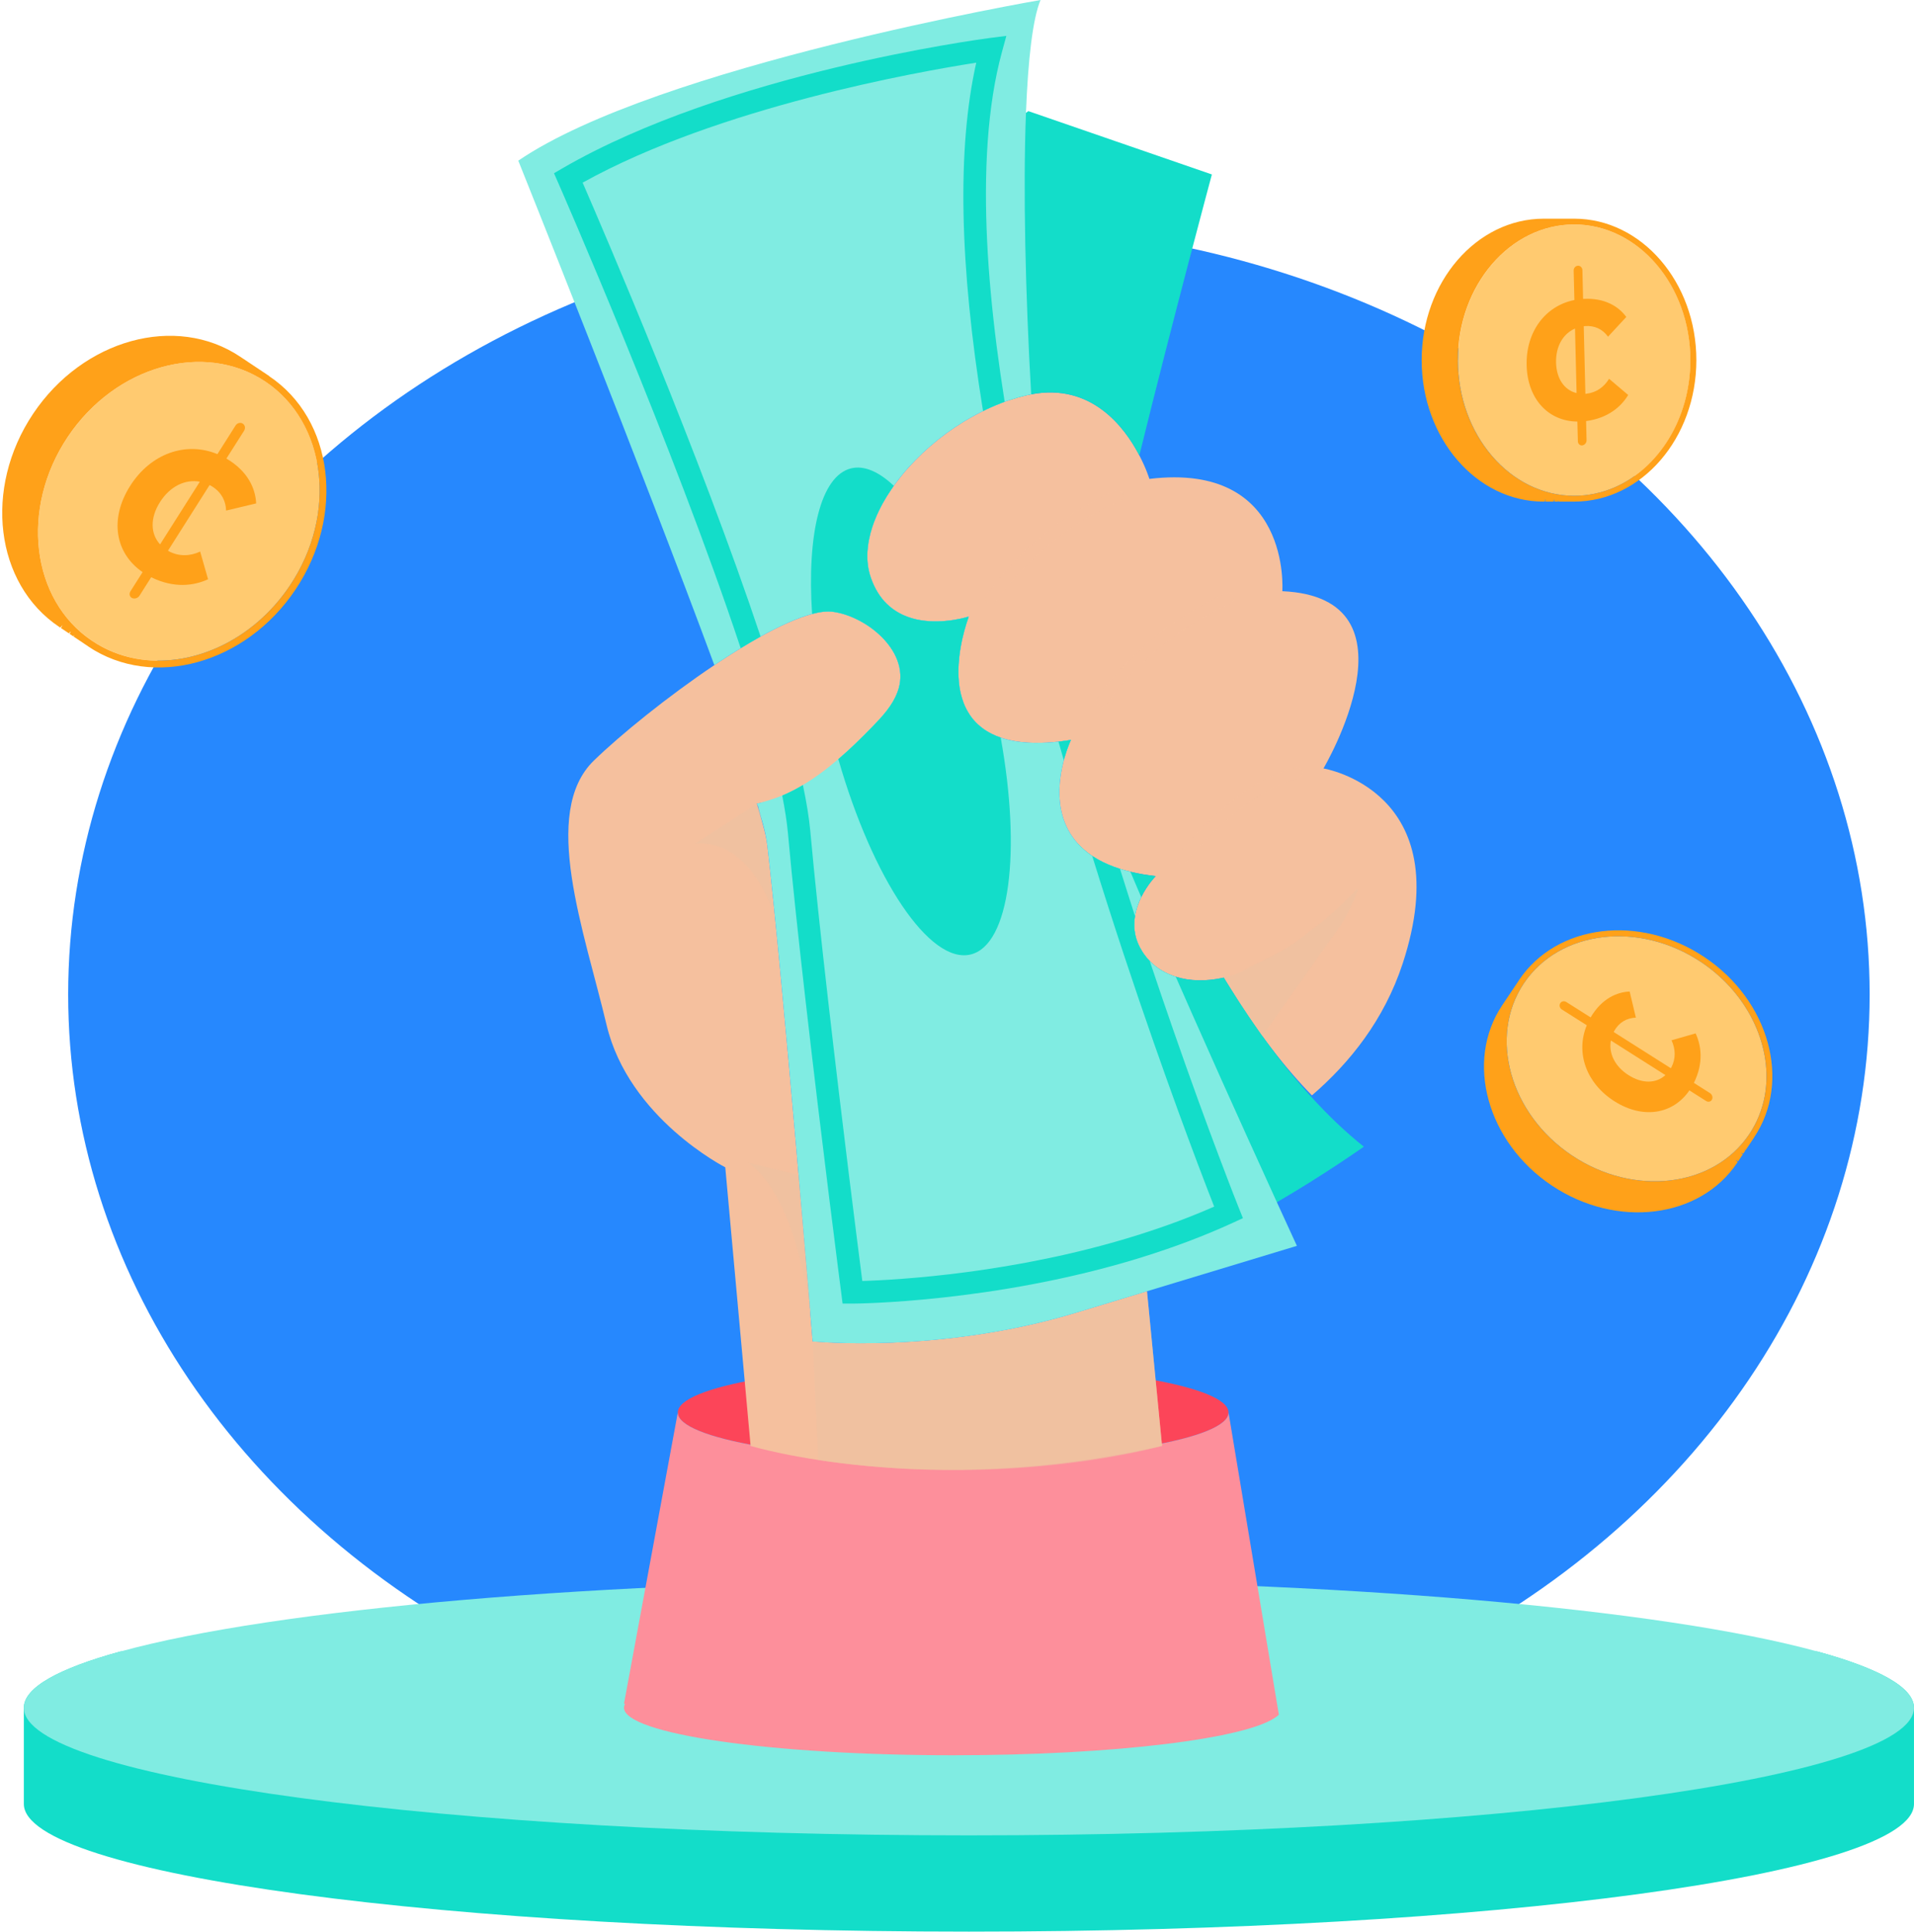
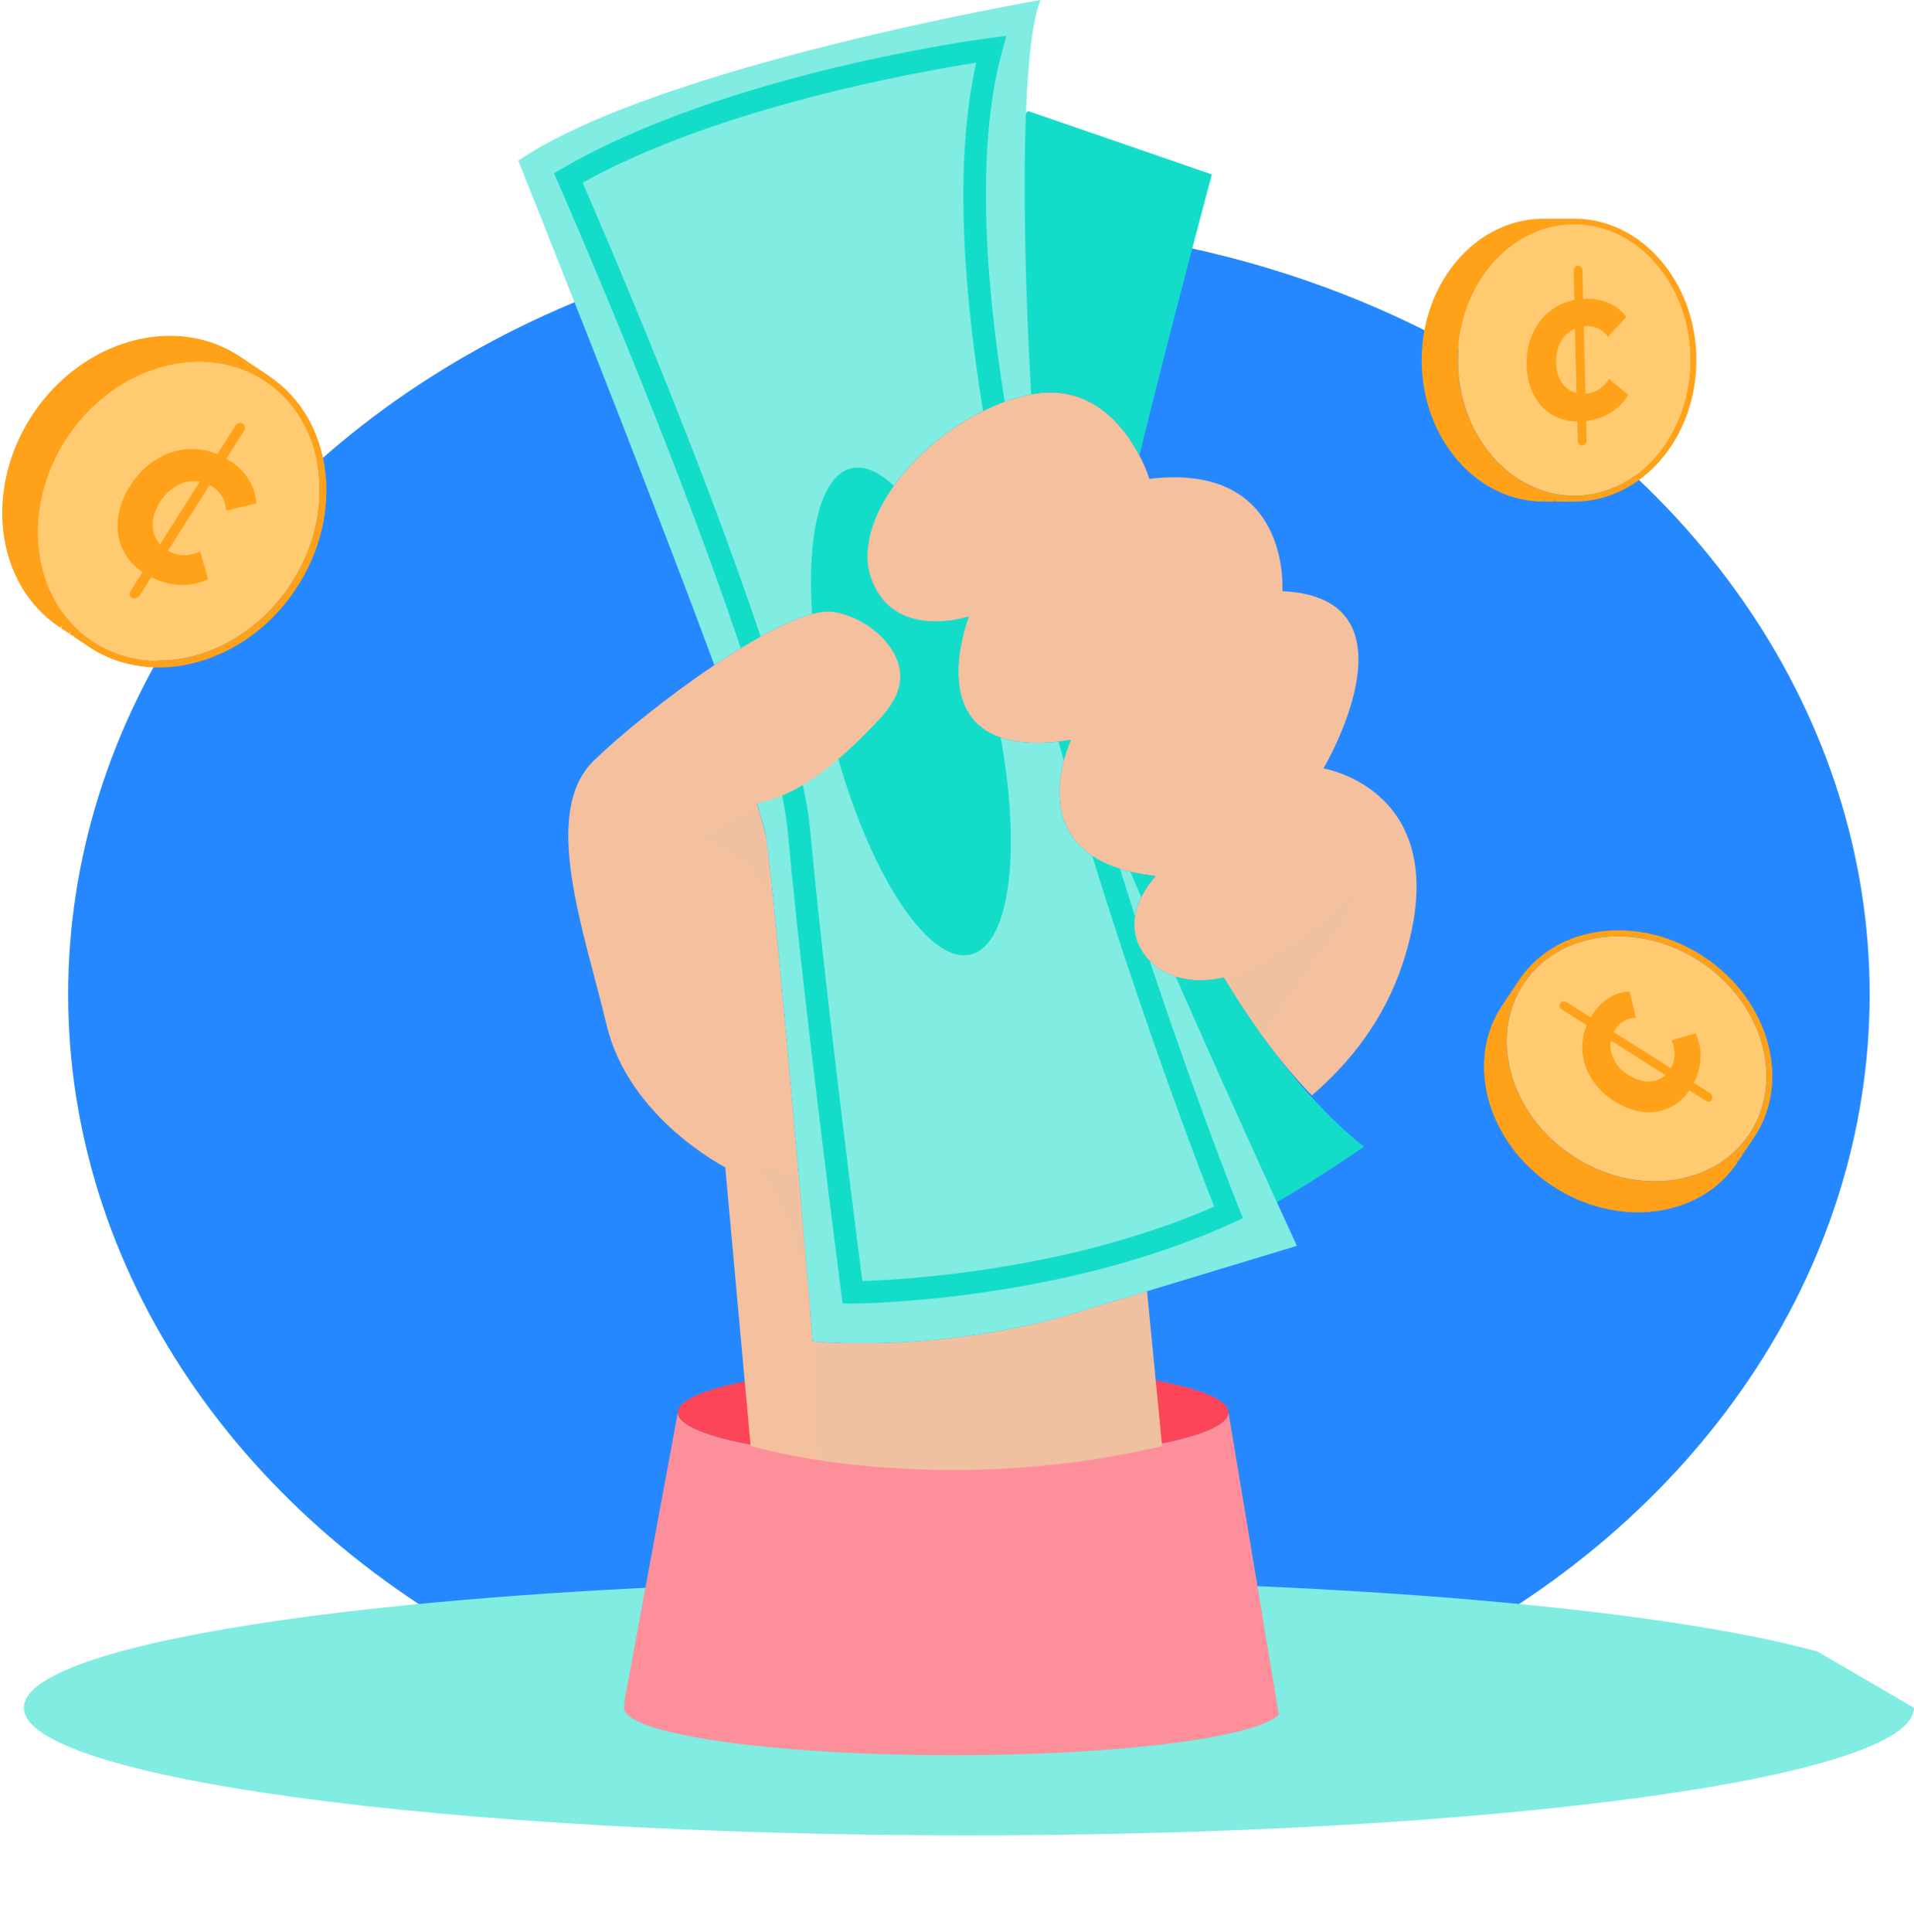
<svg xmlns="http://www.w3.org/2000/svg" width="856px" height="864px" viewBox="0 0 856 864" version="1.1">
  <title>Money Hand</title>
  <g id="Page-1" stroke="none" stroke-width="1" fill="none" fill-rule="evenodd">
    <g id="Money-Hand" transform="translate(0.993, 0)">
      <ellipse id="Oval" fill="#2688FE" fill-rule="nonzero" cx="432.334" cy="444.649" rx="402.838" ry="344.259" />
      <g id="Group" transform="translate(9.669, 706.54)" fill-rule="nonzero">
-         <path d="M845.331,57.076 L845.331,100.089 C845.331,131.622 656.107,157.165 422.666,157.165 C189.225,157.165 1.44710998e-14,131.622 1.44710998e-14,100.089 L1.44710998e-14,57.076 C1.44710998e-14,48.027 15.541,39.504 43.214,31.909 L802.117,31.909 C829.79,39.504 845.331,48.027 845.331,57.076 L845.331,57.076 Z" id="Path" fill="#13DDC9" />
-         <path d="M845.331,57.076 C845.331,88.584 656.107,114.126 422.666,114.126 C189.225,114.126 1.44710998e-14,88.584 1.44710998e-14,57.076 C1.44710998e-14,48.027 15.541,39.504 43.214,31.909 C112.096,13.009 256.126,-1.42484675e-13 422.666,-1.42484675e-13 C589.205,-1.42484675e-13 733.236,13.009 802.117,31.909 C829.79,39.504 845.331,48.027 845.331,57.076 L845.331,57.076 Z" id="Path" fill="#80ECE2" />
+         <path d="M845.331,57.076 C845.331,88.584 656.107,114.126 422.666,114.126 C189.225,114.126 1.44710998e-14,88.584 1.44710998e-14,57.076 C1.44710998e-14,48.027 15.541,39.504 43.214,31.909 C112.096,13.009 256.126,-1.42484675e-13 422.666,-1.42484675e-13 C589.205,-1.42484675e-13 733.236,13.009 802.117,31.909 L845.331,57.076 Z" id="Path" fill="#80ECE2" />
      </g>
      <g id="Group" transform="translate(634.819, 97.783)" fill-rule="nonzero">
        <g transform="translate(0, 0)">
          <path d="M16.218,63.242 C16.218,96.68 39.554,123.902 68.255,123.902 C74.522,123.902 80.538,122.599 86.127,120.217 C105.98,111.695 120.217,89.386 120.217,63.242 C120.217,29.804 96.906,2.607 68.23,2.582 C39.554,2.582 16.243,29.804 16.243,63.242 L16.218,63.242 Z" id="Path" fill="#FFCA70" />
          <path d="M68.23,0 L54.619,0 C24.49,0 7.12423376e-14,28.375 7.12423376e-14,63.267 C7.12423376e-14,98.159 24.49,126.509 54.519,126.509 L54.995,126.509 L55.196,125.231 L55.196,125.231 L55.321,126.509 L59.056,126.509 L59.206,125.632 L59.332,125.632 L59.432,126.509 L61.111,126.509 L61.187,125.983 L61.287,125.983 L61.237,126.509 L68.23,126.509 C98.36,126.509 122.849,98.134 122.849,63.267 C122.849,28.4 98.335,0 68.23,0 L68.23,0 Z M68.23,123.902 C39.554,123.902 16.193,96.68 16.193,63.242 C16.193,29.804 39.504,2.607 68.18,2.582 C96.856,2.582 120.167,29.804 120.167,63.242 C120.167,89.361 105.93,111.695 86.077,120.217 C80.513,122.599 74.497,123.902 68.205,123.902 L68.23,123.902 Z" id="Shape" fill="#FFA119" />
        </g>
        <path d="M73.669,78.307 C73.519,78.307 73.369,78.307 73.218,78.307 L72.491,48.102 C72.642,48.102 72.792,48.027 72.943,48.027 C77.379,47.676 80.939,49.43 83.345,52.764 L91.517,43.941 C88.208,39.429 82.092,35.293 72.191,35.87 L71.89,23.036 C71.865,21.883 70.962,20.98 69.884,21.031 C68.807,21.081 67.954,22.058 67.979,23.211 L68.305,36.371 C55.321,38.953 46.573,50.558 46.949,65.573 C47.325,80.588 56.599,90.589 69.634,90.714 L69.859,99.538 C69.884,100.691 70.787,101.518 71.865,101.368 C72.943,101.217 73.795,100.164 73.745,99.011 L73.544,90.489 C83.395,89.21 89.286,83.947 92.369,78.833 L83.821,71.589 C81.59,75.249 78.131,77.78 73.695,78.257 L73.669,78.307 Z M60.109,64.345 C59.933,57 63.292,51.411 68.581,49.13 L69.283,77.981 C63.894,76.677 60.284,71.664 60.109,64.345 L60.109,64.345 Z" id="Shape" fill="#FFA119" />
      </g>
      <g id="Group" transform="translate(662.689, 415.976)" fill-rule="nonzero">
        <g>
          <path d="M39.332,100.663 C67.13,119.262 102.724,114.976 118.666,91.138 C122.151,85.924 124.407,80.184 125.535,74.243 C129.495,53.012 118.842,28.748 97.135,14.235 C69.336,-4.339 33.767,-0.078 17.825,23.735 C1.908,47.573 11.559,82.089 39.332,100.663 L39.332,100.663 Z" id="Path" fill="#FFCA70" />
          <path d="M15.67,22.256 L15.67,22.256 L15.67,22.306 L8.125,33.561 C-8.62,58.602 1.357,94.747 30.333,114.123 C59.335,133.5 96.533,128.912 113.227,103.972 L113.227,103.972 L113.478,103.571 L112.525,102.693 L112.525,102.693 L113.678,103.295 L115.759,100.187 L115.107,99.585 L115.182,99.51 L115.934,99.911 L116.06,99.71 L116.385,99.234 L116.561,98.983 L116.887,98.507 L116.486,98.131 L116.561,98.056 L116.962,98.382 L120.822,92.617 L120.822,92.617 L120.822,92.567 C137.591,67.525 127.615,31.38 98.614,12.004 C69.612,-7.397 32.414,-2.785 15.67,22.256 L15.67,22.256 Z M118.666,91.138 C102.724,114.976 67.13,119.262 39.332,100.663 C11.534,82.089 1.883,47.573 17.825,23.735 C33.792,-0.078 69.361,-4.339 97.135,14.235 C118.842,28.748 129.495,53.012 125.535,74.243 C124.407,80.209 122.151,85.924 118.666,91.138 L118.666,91.138 Z" id="Shape" fill="#FFA119" />
        </g>
        <path d="M83.799,61.284 C83.724,61.434 83.624,61.535 83.549,61.66 L58.031,45.492 C58.107,45.342 58.132,45.217 58.207,45.066 C60.388,41.181 63.822,39.201 67.933,39.05 L65.15,27.369 C59.56,27.62 52.717,30.402 47.704,38.95 L36.851,32.082 C35.873,31.455 34.645,31.706 34.093,32.633 C33.542,33.561 33.868,34.814 34.845,35.416 L45.975,42.459 C40.911,54.692 45.674,68.403 58.357,76.449 C71.041,84.495 84.501,82.34 91.871,71.586 L99.34,76.324 C100.318,76.95 101.496,76.649 101.972,75.672 C102.449,74.694 102.048,73.416 101.07,72.789 L93.876,68.227 C98.288,59.329 97.185,51.508 94.653,46.094 L83.875,49.177 C85.679,53.062 85.855,57.349 83.799,61.309 L83.799,61.284 Z M64.674,64.793 C58.483,60.858 55.7,54.942 56.753,49.277 L81.142,64.743 C77.057,68.503 70.89,68.729 64.699,64.793 L64.674,64.793 Z" id="Shape" fill="#FFA119" />
      </g>
      <g id="Group" transform="translate(-0, 150.152)" fill-rule="nonzero">
        <g>
          <path d="M29.32,45.239 C7.939,77.198 12.852,118.106 40.274,136.429 C46.265,140.44 52.858,143.047 59.701,144.325 C84.115,148.862 111.989,136.63 128.683,111.664 C150.039,79.73 145.151,38.822 117.754,20.498 C90.357,2.2 50.677,13.279 29.32,45.239 L29.32,45.239 Z" id="Path" fill="#FFCA70" />
          <path d="M119.433,18.042 L119.408,18.042 L119.408,17.992 L106.424,9.344 C77.648,-9.907 36.113,1.548 13.804,34.886 C-8.479,68.199 -3.215,110.962 25.485,130.163 L25.485,130.163 L25.936,130.464 L26.964,129.361 L26.964,129.361 L26.262,130.664 L29.822,133.045 L30.498,132.293 L30.599,132.394 L30.148,133.271 L30.373,133.421 L30.925,133.797 L31.225,133.998 L31.777,134.374 L32.203,133.923 L32.278,133.998 L31.902,134.474 L38.52,138.911 L38.545,138.911 L38.545,138.961 C67.346,158.212 108.905,146.757 131.189,113.419 C153.473,80.081 148.209,37.318 119.408,18.067 L119.433,18.042 Z M40.249,136.429 C12.852,118.106 7.939,77.198 29.295,45.239 C50.652,13.304 90.331,2.2 117.729,20.498 C145.101,38.847 150.014,79.73 128.658,111.664 C111.964,136.63 84.09,148.862 59.676,144.325 C52.832,143.047 46.24,140.44 40.249,136.429 Z" id="Shape" fill="#FFA119" />
        </g>
        <path d="M74.59,96.348 C74.439,96.273 74.314,96.148 74.139,96.073 L92.738,66.745 C92.888,66.821 93.064,66.871 93.214,66.971 C97.676,69.478 99.957,73.438 100.132,78.15 L113.568,74.942 C113.267,68.525 110.084,60.654 100.258,54.889 L108.179,42.431 C108.88,41.303 108.605,39.899 107.552,39.248 C106.499,38.596 105.045,38.997 104.343,40.125 L96.247,52.909 C82.185,47.093 66.418,52.583 57.194,67.146 C47.894,81.835 50.426,97.201 62.784,105.673 L57.344,114.246 C56.643,115.374 56.968,116.727 58.071,117.254 C59.174,117.78 60.678,117.329 61.38,116.226 L66.619,107.954 C76.846,113.017 85.845,111.764 92.061,108.856 L88.527,96.474 C84.065,98.554 79.127,98.755 74.59,96.374 L74.59,96.348 Z M70.554,74.365 C75.066,67.247 81.859,64.038 88.376,65.241 L70.604,93.265 C66.293,88.578 66.042,81.484 70.554,74.365 Z" id="Shape" fill="#FFA119" />
      </g>
      <ellipse id="Oval" fill="#FC4559" fill-rule="nonzero" cx="425.291" cy="631.592" rx="123.15" ry="21.231" />
      <path d="M570.95,766.674 C570.7,766.95 570.399,767.2 570.073,767.451 C557.515,777.352 497.456,784.847 425.291,784.847 C343.976,784.847 278.077,775.322 278.077,763.591 C278.077,762.989 278.253,762.388 278.578,761.811 L278.077,761.811 L302.141,631.592 C302.141,643.323 357.261,652.823 425.291,652.823 C493.32,652.823 548.441,643.323 548.441,631.592 L569.747,759.48 L570.95,766.674 L570.95,766.674 Z" id="Path" fill="#FD8F9B" fill-rule="nonzero" />
      <g id="Group" transform="translate(253.172, 175.482)" fill="#F5C09E" fill-rule="nonzero">
        <path d="M337.731,168.125 C337.731,168.125 383.05,91.698 319.332,88.866 C319.332,88.866 323.568,30.938 259.875,38.658 C259.875,38.658 258.522,34.121 255.388,28.155 C248.696,15.296 233.831,-4.28 207.011,0.833 C206.259,0.958 205.456,1.134 204.679,1.309 C202.273,1.886 199.867,2.563 197.485,3.365 C196.708,3.615 195.931,3.891 195.154,4.167 C194.703,4.317 194.277,4.493 193.826,4.668 C192.948,4.994 192.071,5.345 191.194,5.721 C190.417,6.047 189.64,6.373 188.888,6.724 C187.735,7.225 186.607,7.776 185.479,8.328 C184.476,8.829 183.473,9.331 182.471,9.857 C181.493,10.383 180.516,10.91 179.538,11.486 C178.586,12.013 177.633,12.589 176.706,13.141 C171.442,16.374 166.428,20.059 161.816,24.069 C161.19,24.621 160.563,25.147 159.961,25.724 C158.934,26.626 157.956,27.554 156.979,28.556 C156.377,29.108 155.775,29.709 155.199,30.311 C154.422,31.088 153.67,31.89 152.943,32.692 C152.266,33.419 151.589,34.171 150.938,34.923 C150.135,35.851 149.358,36.778 148.631,37.731 C148.03,38.457 147.453,39.209 146.902,39.961 C146.426,40.563 146,41.14 145.573,41.741 C145.523,41.816 145.448,41.917 145.398,41.992 C145.072,42.443 144.746,42.894 144.445,43.37 C143.017,45.476 141.713,47.582 140.535,49.712 C140.259,50.239 139.984,50.765 139.708,51.291 C139.407,51.843 139.131,52.419 138.856,52.996 C138.505,53.723 138.179,54.45 137.853,55.177 C137.803,55.302 137.728,55.427 137.703,55.553 C137.352,56.355 137.026,57.157 136.725,57.959 C136.449,58.711 136.174,59.438 135.948,60.19 C135.346,62.02 134.87,63.824 134.519,65.604 C134.344,66.456 134.193,67.309 134.093,68.136 C133.993,68.737 133.943,69.364 133.893,69.966 C133.842,70.342 133.817,70.693 133.792,71.069 C133.542,75.179 134.018,79.14 135.321,82.875 C137.051,87.863 139.507,91.648 142.39,94.48 C143.267,95.333 144.17,96.085 145.097,96.786 C145.398,97.012 145.724,97.238 146.05,97.438 C146.676,97.864 147.328,98.265 147.98,98.616 C148.481,98.892 149.007,99.168 149.509,99.393 C150.01,99.619 150.486,99.845 150.988,100.02 C151.339,100.17 151.665,100.296 152.015,100.421 C157.054,102.226 162.343,102.552 166.93,102.301 C167.18,102.301 167.406,102.276 167.657,102.251 C167.983,102.226 168.258,102.226 168.559,102.176 C173.723,101.75 177.683,100.622 178.836,100.271 C178.987,100.246 179.087,100.221 179.137,100.195 C179.112,100.246 179.087,100.321 179.037,100.446 C179.012,100.496 178.987,100.571 178.962,100.647 L178.962,100.647 C178.786,101.123 178.535,101.825 178.235,102.777 C178.134,103.078 178.034,103.404 177.934,103.73 C177.433,105.359 176.831,107.465 176.279,109.896 C176.129,110.498 176.004,111.124 175.878,111.776 C175.728,112.428 175.603,113.079 175.502,113.781 C175.252,115.135 175.026,116.564 174.876,118.043 C174.75,119.145 174.65,120.273 174.575,121.426 C174.425,123.958 174.425,126.565 174.65,129.172 C174.7,129.648 174.75,130.15 174.801,130.626 C174.851,131.077 174.926,131.553 175.001,132.029 C175.151,132.982 175.352,133.909 175.553,134.812 C175.553,134.812 175.553,134.837 175.578,134.862 C175.903,136.19 176.305,137.519 176.781,138.797 C177.157,139.775 177.583,140.727 178.059,141.63 C178.235,141.981 178.41,142.307 178.611,142.632 C179.262,143.786 179.989,144.863 180.816,145.891 C181.067,146.192 181.293,146.468 181.543,146.718 C182.07,147.32 182.596,147.871 183.198,148.423 C183.473,148.673 183.774,148.949 184.1,149.2 C184.401,149.45 184.702,149.701 185.028,149.952 C185.679,150.453 186.381,150.954 187.133,151.406 C187.509,151.631 187.86,151.857 188.261,152.057 C188.637,152.283 189.038,152.483 189.439,152.684 C190.667,153.286 191.971,153.837 193.375,154.313 C193.926,154.514 194.478,154.689 195.054,154.84 C195.631,155.015 196.232,155.166 196.834,155.316 C197.435,155.466 198.062,155.592 198.689,155.717 C199.516,155.892 200.393,156.018 201.27,156.143 C201.747,156.218 202.248,156.268 202.749,156.319 C203.501,156.419 204.253,156.469 205.03,156.519 C206.409,156.619 207.838,156.67 209.317,156.67 C210.144,156.67 210.971,156.67 211.823,156.644 C212.6,156.619 213.402,156.569 214.205,156.544 C215.007,156.494 215.809,156.444 216.661,156.369 C217.488,156.294 218.341,156.218 219.218,156.118 C219.744,156.068 220.321,156.018 220.872,155.943 C222.126,155.792 223.454,155.592 224.783,155.391 C224.783,155.391 223.329,158.399 221.975,163.086 C221.85,163.538 221.724,163.989 221.599,164.465 C221.474,164.966 221.348,165.468 221.223,165.994 C221.098,166.521 220.972,167.072 220.847,167.623 C220.722,168.175 220.622,168.751 220.521,169.328 C220.396,169.904 220.296,170.506 220.22,171.108 C220.12,171.634 220.045,172.211 219.995,172.762 C219.92,173.288 219.87,173.815 219.819,174.341 C219.769,174.817 219.744,175.294 219.719,175.77 C219.193,184.217 220.772,193.893 227.891,201.738 C229.119,203.067 230.473,204.37 232.052,205.599 C232.428,205.899 232.829,206.225 233.255,206.501 C233.43,206.651 233.606,206.752 233.781,206.877 C233.957,207.002 234.132,207.128 234.308,207.228 L234.308,207.228 C234.308,207.228 234.433,207.328 234.508,207.378 C235.31,207.88 236.112,208.381 236.99,208.882 C239.797,210.436 243.006,211.84 246.74,213.018 C247.167,213.144 247.618,213.294 248.069,213.419 C248.47,213.545 248.896,213.645 249.322,213.77 C249.999,213.946 250.676,214.146 251.378,214.297 C254.787,215.124 258.572,215.801 262.708,216.252 C262.708,216.252 259.023,219.987 256.215,225.677 C255.589,226.905 255.037,228.258 254.561,229.662 C254.436,230.013 254.31,230.364 254.21,230.74 C254.11,231.091 254.01,231.467 253.909,231.843 C253.809,232.194 253.734,232.57 253.659,232.946 C253.609,233.171 253.558,233.422 253.533,233.648 C253.483,233.798 253.458,233.949 253.433,234.099 L253.433,234.099 C253.333,234.776 253.233,235.427 253.182,236.079 C253.132,236.706 253.107,237.332 253.107,237.959 C253.107,241.218 253.809,244.677 255.639,248.161 C255.839,248.562 256.065,248.963 256.316,249.339 C256.491,249.69 256.717,250.016 256.942,250.342 C256.993,250.467 257.093,250.592 257.168,250.718 C257.369,251.019 257.569,251.319 257.795,251.595 C258.497,252.548 259.223,253.425 260.051,254.252 L260.051,254.252 C260.878,255.104 261.755,255.906 262.683,256.608 C263.033,256.884 263.384,257.135 263.735,257.385 C263.961,257.561 264.212,257.711 264.437,257.837 C264.788,258.087 265.164,258.313 265.54,258.538 C266.292,258.99 267.069,259.391 267.871,259.767 C268.197,259.917 268.548,260.093 268.899,260.218 C269.801,260.619 270.704,260.945 271.656,261.246 C277.948,263.251 285.342,263.426 293.188,261.647 C307.752,286.036 321.312,302.83 332.567,314.311 C349.537,299.722 364.877,280.496 373.124,255.455 C398.591,178.026 337.731,168.125 337.731,168.125 L337.731,168.125 Z" id="Path" />
        <path d="M145.097,96.786 C144.17,96.11 143.267,95.333 142.39,94.48 C143.267,95.333 144.17,96.085 145.097,96.786 Z" id="Path" />
        <path d="M193.375,154.313 C191.971,153.862 190.667,153.311 189.439,152.684 C190.667,153.286 191.971,153.837 193.375,154.313 Z" id="Path" />
        <path d="M211.823,156.644 C210.971,156.67 210.144,156.67 209.317,156.67 L208.314,156.67 C209.442,156.67 210.62,156.67 211.823,156.644 Z" id="Path" />
        <path d="M205.03,156.519 C206.083,156.594 207.186,156.644 208.314,156.67 C207.186,156.67 206.083,156.594 205.03,156.519 Z" id="Path" />
        <path d="M265.54,471.049 C160.789,495.113 81.529,471.049 81.529,471.049 L70.199,346.471 C70.199,346.471 27.036,324.563 17.109,282.802 C7.208,241.017 -12.619,187.952 11.444,164.59 C23.351,153.035 44.456,135.915 65.312,121.928 C69.272,119.271 73.207,116.739 77.093,114.358 C80.126,112.503 83.109,110.773 85.991,109.144 C94.589,104.381 102.535,100.772 109.027,99.042 C112.611,98.09 115.77,97.714 118.326,98.065 C133.918,100.145 153.795,116.614 147.228,133.934 C138.63,156.569 108.024,179.806 84.287,183.866 C85.941,189.857 88.272,196.324 88.999,202.49 C95.993,261.596 109.278,424.301 109.278,424.301 C109.278,424.301 165.902,429.966 226.763,411.567 C238.293,408.083 248.996,404.85 258.797,401.867 L265.54,471.024 L265.54,471.049 Z" id="Path" />
        <g opacity="0.5" style="mix-blend-mode: multiply;" transform="translate(186.578, 43.717)" id="Path">
          <path d="M2.51,50.939 C2.034,50.939 1.558,50.813 1.132,50.538 C-0.021,49.786 -0.347,48.232 0.405,47.079 C1.232,45.825 21.059,16.047 58.132,0.205 C59.386,-0.347 60.864,0.255 61.416,1.533 C61.967,2.812 61.366,4.291 60.087,4.817 C24.468,20.007 4.766,49.51 4.566,49.811 C4.09,50.538 3.287,50.939 2.46,50.939 L2.51,50.939 Z" />
          <path d="M52.066,96.86 C51.59,96.86 51.114,96.735 50.688,96.459 C49.535,95.707 49.209,94.153 49.961,93 C50.788,91.747 70.615,61.968 107.688,46.151 C108.941,45.6 110.42,46.201 110.972,47.48 C111.523,48.758 110.922,50.237 109.643,50.763 C73.949,66.004 54.322,95.456 54.147,95.757 C53.67,96.484 52.868,96.885 52.041,96.885 L52.066,96.86 Z" />
          <path d="M87.911,167.171 C87.359,167.171 86.833,166.995 86.357,166.644 C85.279,165.792 85.078,164.213 85.931,163.135 C87.008,161.781 112.451,129.797 138.695,124.032 C140.048,123.731 141.377,124.583 141.678,125.937 C141.979,127.29 141.126,128.619 139.773,128.92 C115.258,134.334 90.092,165.917 89.841,166.243 C89.34,166.87 88.613,167.196 87.861,167.196 L87.911,167.171 Z" />
        </g>
      </g>
      <g id="Group" transform="translate(230.802, 0)" fill-rule="nonzero">
        <g transform="translate(-0, 0)" id="Path">
          <path d="M247.152,330.873 C247.152,330.873 245.699,333.881 244.345,338.569 L243.242,331.425 C244.495,331.274 245.824,331.074 247.152,330.873 Z" fill="#13DDC9" />
          <path d="M310.194,78.006 C310.194,78.006 292.572,143.454 277.758,203.638 C271.066,190.779 256.201,171.202 229.381,176.315 C228.629,176.441 227.826,176.616 227.049,176.792 C224.643,177.368 222.237,178.045 219.855,178.847 L219.605,177.293 L209.152,85.501 L209.152,85.426 L206.871,65.373 L209.954,63.092 L227.049,50.458 L228.102,49.681 L310.194,78.006 L310.194,78.006 Z" fill="#13DDC9" />
          <path d="M378.148,512.728 C378.148,512.728 361.153,524.81 339.271,537.569 C320.521,548.523 298.187,559.953 279.914,564.691 C279.613,564.766 279.337,564.841 279.062,564.916 L278.661,562.259 L277.106,552.233 L265.877,478.939 L250.261,377.221 C251.489,378.549 252.842,379.853 254.422,381.081 C254.798,381.382 255.199,381.708 255.625,381.983 C255.8,382.134 255.976,382.234 256.151,382.359 C256.327,382.485 256.502,382.61 256.678,382.71 L256.678,382.71 C256.678,382.71 256.803,382.811 256.878,382.861 C257.68,383.362 258.482,383.863 259.36,384.365 C262.167,385.919 265.376,387.322 269.11,388.501 C269.537,388.626 269.988,388.776 270.439,388.902 C270.84,389.027 271.266,389.127 271.692,389.253 C272.369,389.428 273.046,389.629 273.748,389.779 C277.157,390.606 280.942,391.283 285.078,391.734 C285.078,391.734 281.393,395.469 278.585,401.159 C277.959,402.387 277.407,403.741 276.931,405.144 C276.806,405.495 276.68,405.846 276.58,406.222 C276.48,406.573 276.38,406.949 276.279,407.325 C276.179,407.676 276.104,408.052 276.029,408.428 C275.979,408.654 275.928,408.904 275.903,409.13 C275.853,409.28 275.828,409.431 275.803,409.581 L275.803,409.581 C275.703,410.258 275.603,410.91 275.552,411.561 C275.502,412.188 275.477,412.815 275.477,413.441 C275.477,416.7 276.179,420.159 278.009,423.643 C278.209,424.044 278.435,424.445 278.686,424.821 C278.861,425.172 279.087,425.498 279.312,425.824 C279.362,425.949 279.463,426.075 279.538,426.2 C279.738,426.501 279.939,426.802 280.165,427.077 C280.866,428.03 281.593,428.907 282.421,429.734 L282.421,429.734 C283.248,430.587 284.125,431.389 285.052,432.091 C285.403,432.366 285.754,432.617 286.105,432.868 C286.331,433.043 286.582,433.194 286.807,433.319 C287.158,433.57 287.534,433.795 287.91,434.021 C288.662,434.472 289.439,434.873 290.241,435.249 C290.567,435.399 290.918,435.575 291.269,435.7 C292.171,436.101 293.074,436.427 294.026,436.728 C300.318,438.733 307.712,438.909 315.558,437.129 C316.46,438.658 317.388,440.187 318.365,441.691 C329.219,459.087 341.301,475.781 354.436,490.219 C362.006,498.566 369.927,506.161 378.148,512.728 L378.148,512.728 Z" fill="#13DDC9" />
          <path d="M348.219,557.071 C348.219,557.071 323.103,564.691 281.167,577.374 C271.366,580.357 260.663,583.591 249.133,587.075 C188.272,605.473 131.648,599.808 131.648,599.808 C131.648,599.808 118.362,437.104 111.369,377.998 C110.442,370.252 107.985,364.362 107.333,360.777 C107.233,360.251 106.882,360.025 106.732,359.349 C109.965,358.546 114.979,357.017 118.037,355.714 C121.22,354.36 124.303,352.781 127.286,351.002 C132.901,347.668 138.165,343.707 143.128,339.421 C148.467,334.859 153.48,329.921 158.243,325.033 C162.78,320.371 167.292,315.483 169.598,309.417 C176.165,292.096 156.288,275.628 140.696,273.547 C138.14,273.196 134.981,273.572 131.397,274.525 C124.905,276.254 116.959,279.864 108.361,284.626 C105.478,286.256 102.496,287.985 99.463,289.84 C95.577,292.221 91.642,294.753 87.681,297.41 C55.872,211.258 3.56211688e-14,71.84 3.56211688e-14,71.84 C62.289,29.378 233.567,0 233.567,0 C230.057,8.372 227.977,26.62 227.049,50.458 C225.721,85.024 226.799,131.372 229.381,176.315 C228.629,176.441 227.826,176.616 227.049,176.792 C224.643,177.368 222.237,178.045 219.855,178.847 C219.078,179.098 218.301,179.374 217.524,179.649 C217.073,179.8 216.647,179.975 216.196,180.151 C215.318,180.476 214.441,180.827 213.564,181.203 C212.787,181.529 212.01,181.855 211.258,182.206 C210.105,182.707 208.977,183.259 207.849,183.81 C206.846,184.312 205.843,184.813 204.841,185.339 C203.863,185.866 202.886,186.392 201.908,186.969 C200.955,187.495 200.003,188.071 199.076,188.623 C193.812,191.856 188.798,195.541 184.186,199.552 C183.56,200.103 182.933,200.63 182.331,201.206 C181.304,202.109 180.326,203.036 179.348,204.039 C178.747,204.59 178.145,205.192 177.569,205.793 C176.792,206.57 176.04,207.372 175.313,208.175 C174.611,208.901 173.959,209.653 173.307,210.405 C172.505,211.333 171.728,212.26 171.001,213.213 C170.375,213.965 169.798,214.692 169.272,215.444 C168.796,216.045 168.369,216.622 167.943,217.223 C167.893,217.299 167.818,217.399 167.768,217.474 C167.442,217.925 167.116,218.376 166.815,218.853 C165.387,220.958 164.083,223.064 162.905,225.194 C162.629,225.721 162.354,226.247 162.078,226.774 C161.777,227.325 161.501,227.902 161.226,228.478 C160.875,229.205 160.549,229.932 160.223,230.659 C160.173,230.784 160.098,230.91 160.073,231.035 C159.722,231.837 159.396,232.639 159.095,233.441 C158.819,234.193 158.544,234.92 158.318,235.672 C157.716,237.502 157.24,239.307 156.889,241.086 C156.714,241.939 156.563,242.791 156.463,243.618 C156.363,244.22 156.313,244.846 156.262,245.448 C156.212,245.824 156.187,246.175 156.162,246.551 C155.912,250.662 156.388,254.622 157.691,258.357 C159.421,263.345 161.877,267.13 164.76,269.963 C165.637,270.815 166.54,271.567 167.467,272.269 C167.768,272.494 168.094,272.72 168.42,272.92 C169.046,273.347 169.698,273.748 170.35,274.099 C170.851,274.374 171.377,274.65 171.879,274.876 C172.38,275.101 172.856,275.327 173.358,275.502 C173.709,275.653 174.034,275.778 174.385,275.903 C179.424,277.708 184.713,278.034 189.3,277.783 C189.55,277.783 189.776,277.758 190.027,277.733 C190.352,277.708 190.628,277.708 190.929,277.658 C196.093,277.232 200.053,276.104 201.206,275.753 C201.357,275.728 201.457,275.703 201.507,275.678 C201.482,275.728 201.457,275.803 201.407,275.928 C201.382,275.979 201.357,276.054 201.331,276.129 L201.331,276.129 C201.156,276.605 200.905,277.307 200.605,278.26 C200.504,278.56 200.404,278.886 200.304,279.212 C199.802,280.841 199.201,282.947 198.649,285.378 C198.499,285.98 198.374,286.607 198.248,287.258 C198.098,287.91 197.973,288.562 197.872,289.264 C197.622,290.617 197.396,292.046 197.246,293.525 C197.095,294.628 196.995,295.756 196.945,296.909 C196.794,299.44 196.794,302.047 197.02,304.654 C197.07,305.13 197.12,305.632 197.17,306.108 C197.221,306.559 197.296,307.036 197.371,307.512 C197.496,308.439 197.697,309.367 197.922,310.294 C197.922,310.294 197.922,310.319 197.948,310.344 C198.248,311.673 198.649,313.001 199.151,314.28 C199.527,315.257 199.953,316.21 200.429,317.112 C200.605,317.463 200.78,317.789 200.981,318.115 C201.632,319.268 202.359,320.346 203.186,321.373 C203.437,321.674 203.663,321.95 203.913,322.201 C204.44,322.802 204.966,323.354 205.568,323.905 C205.843,324.156 206.144,324.431 206.47,324.682 C206.771,324.933 207.072,325.183 207.397,325.434 C208.049,325.935 208.751,326.437 209.503,326.888 C209.879,327.114 210.23,327.339 210.631,327.54 C211.007,327.765 211.408,327.966 211.809,328.166 C213.037,328.768 214.341,329.319 215.745,329.796 C216.296,329.996 216.847,330.172 217.424,330.322 C218,330.497 218.602,330.648 219.204,330.798 C219.805,330.949 220.432,331.074 221.059,331.199 C221.886,331.375 222.763,331.5 223.64,331.625 C224.117,331.701 224.618,331.751 225.119,331.801 C225.871,331.901 226.623,331.951 227.4,332.001 C228.453,332.077 229.556,332.127 230.684,332.152 C231.812,332.152 232.99,332.152 234.193,332.127 C234.97,332.102 235.772,332.052 236.575,332.026 C237.377,331.976 238.179,331.926 239.031,331.851 C239.858,331.776 240.71,331.701 241.588,331.6 C242.114,331.55 242.691,331.5 243.242,331.425 C244.495,331.274 245.824,331.074 247.152,330.873 C247.152,330.873 245.699,333.881 244.345,338.569 C244.22,339.02 244.094,339.471 243.969,339.947 C243.844,340.449 243.718,340.95 243.593,341.476 C243.468,342.003 243.342,342.554 243.217,343.106 C243.092,343.657 242.991,344.234 242.891,344.81 C242.766,345.387 242.666,345.988 242.59,346.59 C242.49,347.116 242.415,347.693 242.365,348.244 C242.29,348.771 242.239,349.297 242.189,349.823 C242.139,350.3 242.114,350.776 242.089,351.252 C241.563,359.7 243.142,369.375 250.261,377.221 C251.489,378.549 252.842,379.853 254.422,381.081 C254.798,381.382 255.199,381.708 255.625,381.983 C255.8,382.134 255.976,382.234 256.151,382.359 L256.678,382.735 C256.678,382.735 256.803,382.811 256.878,382.861 C257.68,383.362 258.482,383.863 259.36,384.365 C262.167,385.919 265.376,387.322 269.11,388.501 C269.537,388.626 269.988,388.776 270.439,388.902 C270.84,389.027 271.266,389.127 271.692,389.253 C272.369,389.428 273.046,389.629 273.748,389.779 C275.327,393.514 276.956,397.324 278.585,401.159 C277.959,402.387 277.407,403.741 276.931,405.144 C276.806,405.495 276.68,405.846 276.58,406.222 C276.48,406.573 276.38,406.949 276.279,407.325 C276.179,407.676 276.104,408.052 276.029,408.428 C275.979,408.654 275.928,408.904 275.903,409.13 C275.853,409.28 275.828,409.431 275.803,409.581 L275.803,409.581 C275.703,410.258 275.603,410.91 275.552,411.561 C275.502,412.188 275.477,412.815 275.477,413.441 C275.477,416.7 276.179,420.159 278.009,423.643 C278.209,424.044 278.435,424.445 278.686,424.821 C278.861,425.172 279.087,425.498 279.312,425.824 C279.362,425.949 279.463,426.075 279.538,426.2 C279.738,426.501 279.939,426.802 280.165,427.077 C280.866,428.03 281.593,428.907 282.421,429.734 L282.421,429.734 C283.248,430.587 284.125,431.389 285.052,432.091 C285.403,432.366 285.754,432.617 286.105,432.868 C286.331,433.043 286.582,433.194 286.807,433.319 C287.158,433.57 287.534,433.795 287.91,434.021 C288.662,434.472 289.439,434.873 290.241,435.249 C290.567,435.399 290.918,435.575 291.269,435.7 C292.171,436.101 293.074,436.427 294.026,436.728 C296.508,442.393 299.014,448.058 301.496,453.648 C310.419,473.826 319.142,493.227 326.587,509.67 C331.45,520.449 335.786,529.974 339.271,537.569 C344.835,549.726 348.219,557.071 348.219,557.071 L348.219,557.071 Z" fill="#80ECE2" />
        </g>
        <path d="M209.152,85.426 C209.177,77.73 209.453,70.26 209.954,63.092 C210.982,48.628 213.037,35.268 216.296,23.286 L218.276,16.042 L210.806,16.995 C206.044,17.622 93.121,32.736 19.852,75.199 L15.967,77.454 L17.772,81.565 C18.474,83.144 69.433,199.452 99.463,289.84 C102.496,287.985 105.478,286.256 108.361,284.626 C81.265,203.387 38.351,103.699 28.776,81.666 C89.787,47.801 178.897,32.06 204.816,28.024 C196.218,66.25 197.246,118.362 207.849,183.81 C208.977,183.259 210.105,182.707 211.258,182.206 C212.01,181.855 212.787,181.529 213.564,181.203 C214.441,180.827 215.318,180.476 216.196,180.151 C216.647,179.975 217.073,179.8 217.524,179.649 C212.21,146.286 209.052,114.277 209.152,85.501 L209.152,85.426 L209.152,85.426 Z M243.242,331.425 C242.691,331.5 242.114,331.55 241.588,331.6 C242.39,334.383 243.167,337.14 243.969,339.947 C244.094,339.471 244.22,339.02 244.345,338.569 C245.699,333.881 247.152,330.873 247.152,330.873 C245.824,331.074 244.495,331.274 243.242,331.425 Z M322.301,540.251 C322.075,539.7 318.691,531.227 313.227,516.689 C307.963,502.777 300.819,483.276 292.698,459.889 C289.414,450.464 285.98,440.388 282.421,429.759 L282.421,429.759 C281.593,428.907 280.866,428.03 280.165,427.077 C279.939,426.802 279.738,426.501 279.538,426.2 C279.463,426.075 279.362,425.949 279.312,425.824 C279.087,425.498 278.861,425.172 278.686,424.821 C278.435,424.445 278.209,424.044 278.009,423.643 C276.179,420.159 275.477,416.7 275.477,413.441 C275.477,412.815 275.502,412.188 275.552,411.561 C275.603,410.91 275.703,410.258 275.803,409.606 L275.803,409.606 C273.597,402.713 271.341,395.695 269.11,388.501 C265.376,387.322 262.167,385.919 259.36,384.365 C258.482,383.863 257.68,383.362 256.878,382.861 C256.803,382.811 256.753,382.785 256.678,382.735 C266.203,413.492 275.703,441.891 284.125,465.98 C292.021,488.565 298.964,507.389 304.053,520.875 C307.236,529.297 309.693,535.614 311.222,539.524 C300.493,544.237 289.564,548.272 278.661,551.731 C278.159,551.932 277.633,552.082 277.106,552.233 C222.262,569.478 169.172,572.311 153.856,572.787 C152.853,564.941 150.598,547.37 147.84,525.061 C142.251,479.716 134.505,414.695 130.595,371.631 C130.043,365.64 128.915,358.697 127.286,351.002 C124.303,352.781 121.22,354.36 118.037,355.714 C119.265,361.955 120.142,367.595 120.593,372.533 C122.498,393.639 125.331,419.959 128.389,446.654 C135.733,511.024 144.356,577.6 144.481,578.527 L145.033,582.889 L149.445,582.889 C150.222,582.889 212.887,582.613 278.661,562.259 C278.986,562.159 279.312,562.059 279.638,561.933 C293.049,557.747 306.584,552.734 319.719,546.693 L324.081,544.688 L322.301,540.251 L322.301,540.251 Z" id="Shape" fill="#13DDC9" />
        <path d="M202.359,426.777 C183.986,431.289 158.493,393.012 143.128,339.421 C148.467,334.859 153.48,329.921 158.243,325.033 C162.78,320.371 167.292,315.483 169.598,309.417 C176.165,292.096 156.288,275.628 140.696,273.547 C138.14,273.196 134.981,273.572 131.397,274.525 C129.041,238.906 135.182,212.787 148.818,209.428 C154.658,207.999 161.226,210.882 167.943,217.223 C167.893,217.299 167.818,217.399 167.768,217.474 C167.442,217.925 167.116,218.376 166.815,218.853 C165.387,220.958 164.083,223.064 162.905,225.194 C162.629,225.721 162.354,226.247 162.078,226.774 C161.777,227.325 161.501,227.902 161.226,228.478 C160.875,229.205 160.549,229.932 160.223,230.659 C160.173,230.784 160.098,230.91 160.073,231.035 C159.722,231.837 159.396,232.639 159.095,233.441 C158.819,234.193 158.544,234.92 158.318,235.672 C157.716,237.502 157.24,239.307 156.889,241.086 C156.714,241.939 156.563,242.791 156.463,243.618 C156.363,244.22 156.313,244.846 156.262,245.448 C156.212,245.824 156.187,246.175 156.162,246.551 C155.912,250.662 156.388,254.622 157.691,258.357 C159.421,263.345 161.877,267.13 164.76,269.963 C165.637,270.815 166.54,271.567 167.467,272.269 C167.768,272.494 168.094,272.72 168.42,272.92 C169.046,273.347 169.698,273.748 170.35,274.099 C170.851,274.374 171.377,274.65 171.879,274.876 C172.38,275.101 172.856,275.327 173.358,275.502 C173.709,275.653 174.034,275.778 174.385,275.903 C179.424,277.708 184.713,278.034 189.3,277.783 C189.55,277.783 189.776,277.758 190.027,277.733 C190.352,277.708 190.628,277.708 190.929,277.658 C196.093,277.232 200.053,276.104 201.206,275.753 C201.256,275.878 201.306,276.004 201.331,276.129 L201.331,276.129 C201.156,276.605 200.905,277.307 200.605,278.26 C200.504,278.56 200.404,278.886 200.304,279.212 C199.802,280.841 199.201,282.947 198.649,285.378 C198.499,285.98 198.374,286.607 198.248,287.258 C198.098,287.91 197.973,288.562 197.872,289.264 C197.622,290.617 197.396,292.046 197.246,293.525 C197.12,294.628 197.02,295.756 196.945,296.909 C196.794,299.44 196.794,302.047 197.02,304.654 C197.07,305.13 197.12,305.632 197.17,306.108 C197.221,306.559 197.296,307.036 197.371,307.512 C197.521,308.464 197.722,309.392 197.922,310.294 C197.922,310.294 197.922,310.319 197.948,310.344 C198.273,311.673 198.674,313.001 199.151,314.28 C199.527,315.257 199.953,316.21 200.429,317.112 C200.605,317.463 200.78,317.789 200.981,318.115 C201.632,319.268 202.359,320.346 203.186,321.373 C203.437,321.674 203.663,321.95 203.913,322.201 C204.44,322.802 204.966,323.354 205.568,323.905 C205.843,324.156 206.144,324.431 206.47,324.682 C206.771,324.933 207.072,325.183 207.397,325.434 C208.049,325.935 208.751,326.437 209.503,326.888 C209.879,327.114 210.23,327.339 210.631,327.54 C211.007,327.765 211.408,327.966 211.809,328.166 C213.037,328.768 214.341,329.319 215.745,329.796 C224.994,380.855 219.83,422.465 202.359,426.777 Z" id="Path" fill="#13DDC9" />
      </g>
      <path d="M333.849,519.998 L356.158,525.362 L361.698,588.428 C356.91,555.792 348.488,531.077 333.849,519.998 L333.849,519.998 Z" id="Path" fill="#EDC2A3" fill-rule="nonzero" opacity="0.5" style="mix-blend-mode: multiply;" />
      <path d="M362.45,599.808 C362.45,599.808 428.825,608.231 511.969,577.374 L518.712,646.532 C518.712,646.532 451.861,665.908 364.956,652.823 L362.45,599.808 Z" id="Path" fill="#EDC2A3" fill-rule="nonzero" opacity="0.5" style="mix-blend-mode: multiply;" />
      <path d="M337.534,359.349 L309.911,377.221 C326.68,375.742 338.211,390.355 344.553,406.874 C341.444,372.233 339.088,362.432 337.534,359.349 Z" id="Path" fill="#EDC2A3" fill-rule="nonzero" opacity="0.5" style="mix-blend-mode: multiply;" />
      <path d="M606.469,397.499 C605.943,397.6 605.441,397.825 605.065,398.251 C604.94,398.377 599.049,404.869 590.326,412.213 C586.316,415.196 582.08,418.43 578.069,421.538 C571.903,425.699 564.884,428.982 558.593,432.015 C557.389,432.592 555.635,433.971 551.775,435.55 L546.335,437.129 L563.556,463.248 C563.556,463.248 585.739,431.79 598.899,413.366 C602.684,406.874 604.564,402.939 606.469,397.499 L606.469,397.499 Z" id="Path" fill="#EDC2A3" fill-rule="nonzero" opacity="0.5" style="mix-blend-mode: multiply;" />
      <line x1="472.515" y1="444.674" x2="524.402" y2="567.348" id="Path" />
    </g>
  </g>
</svg>